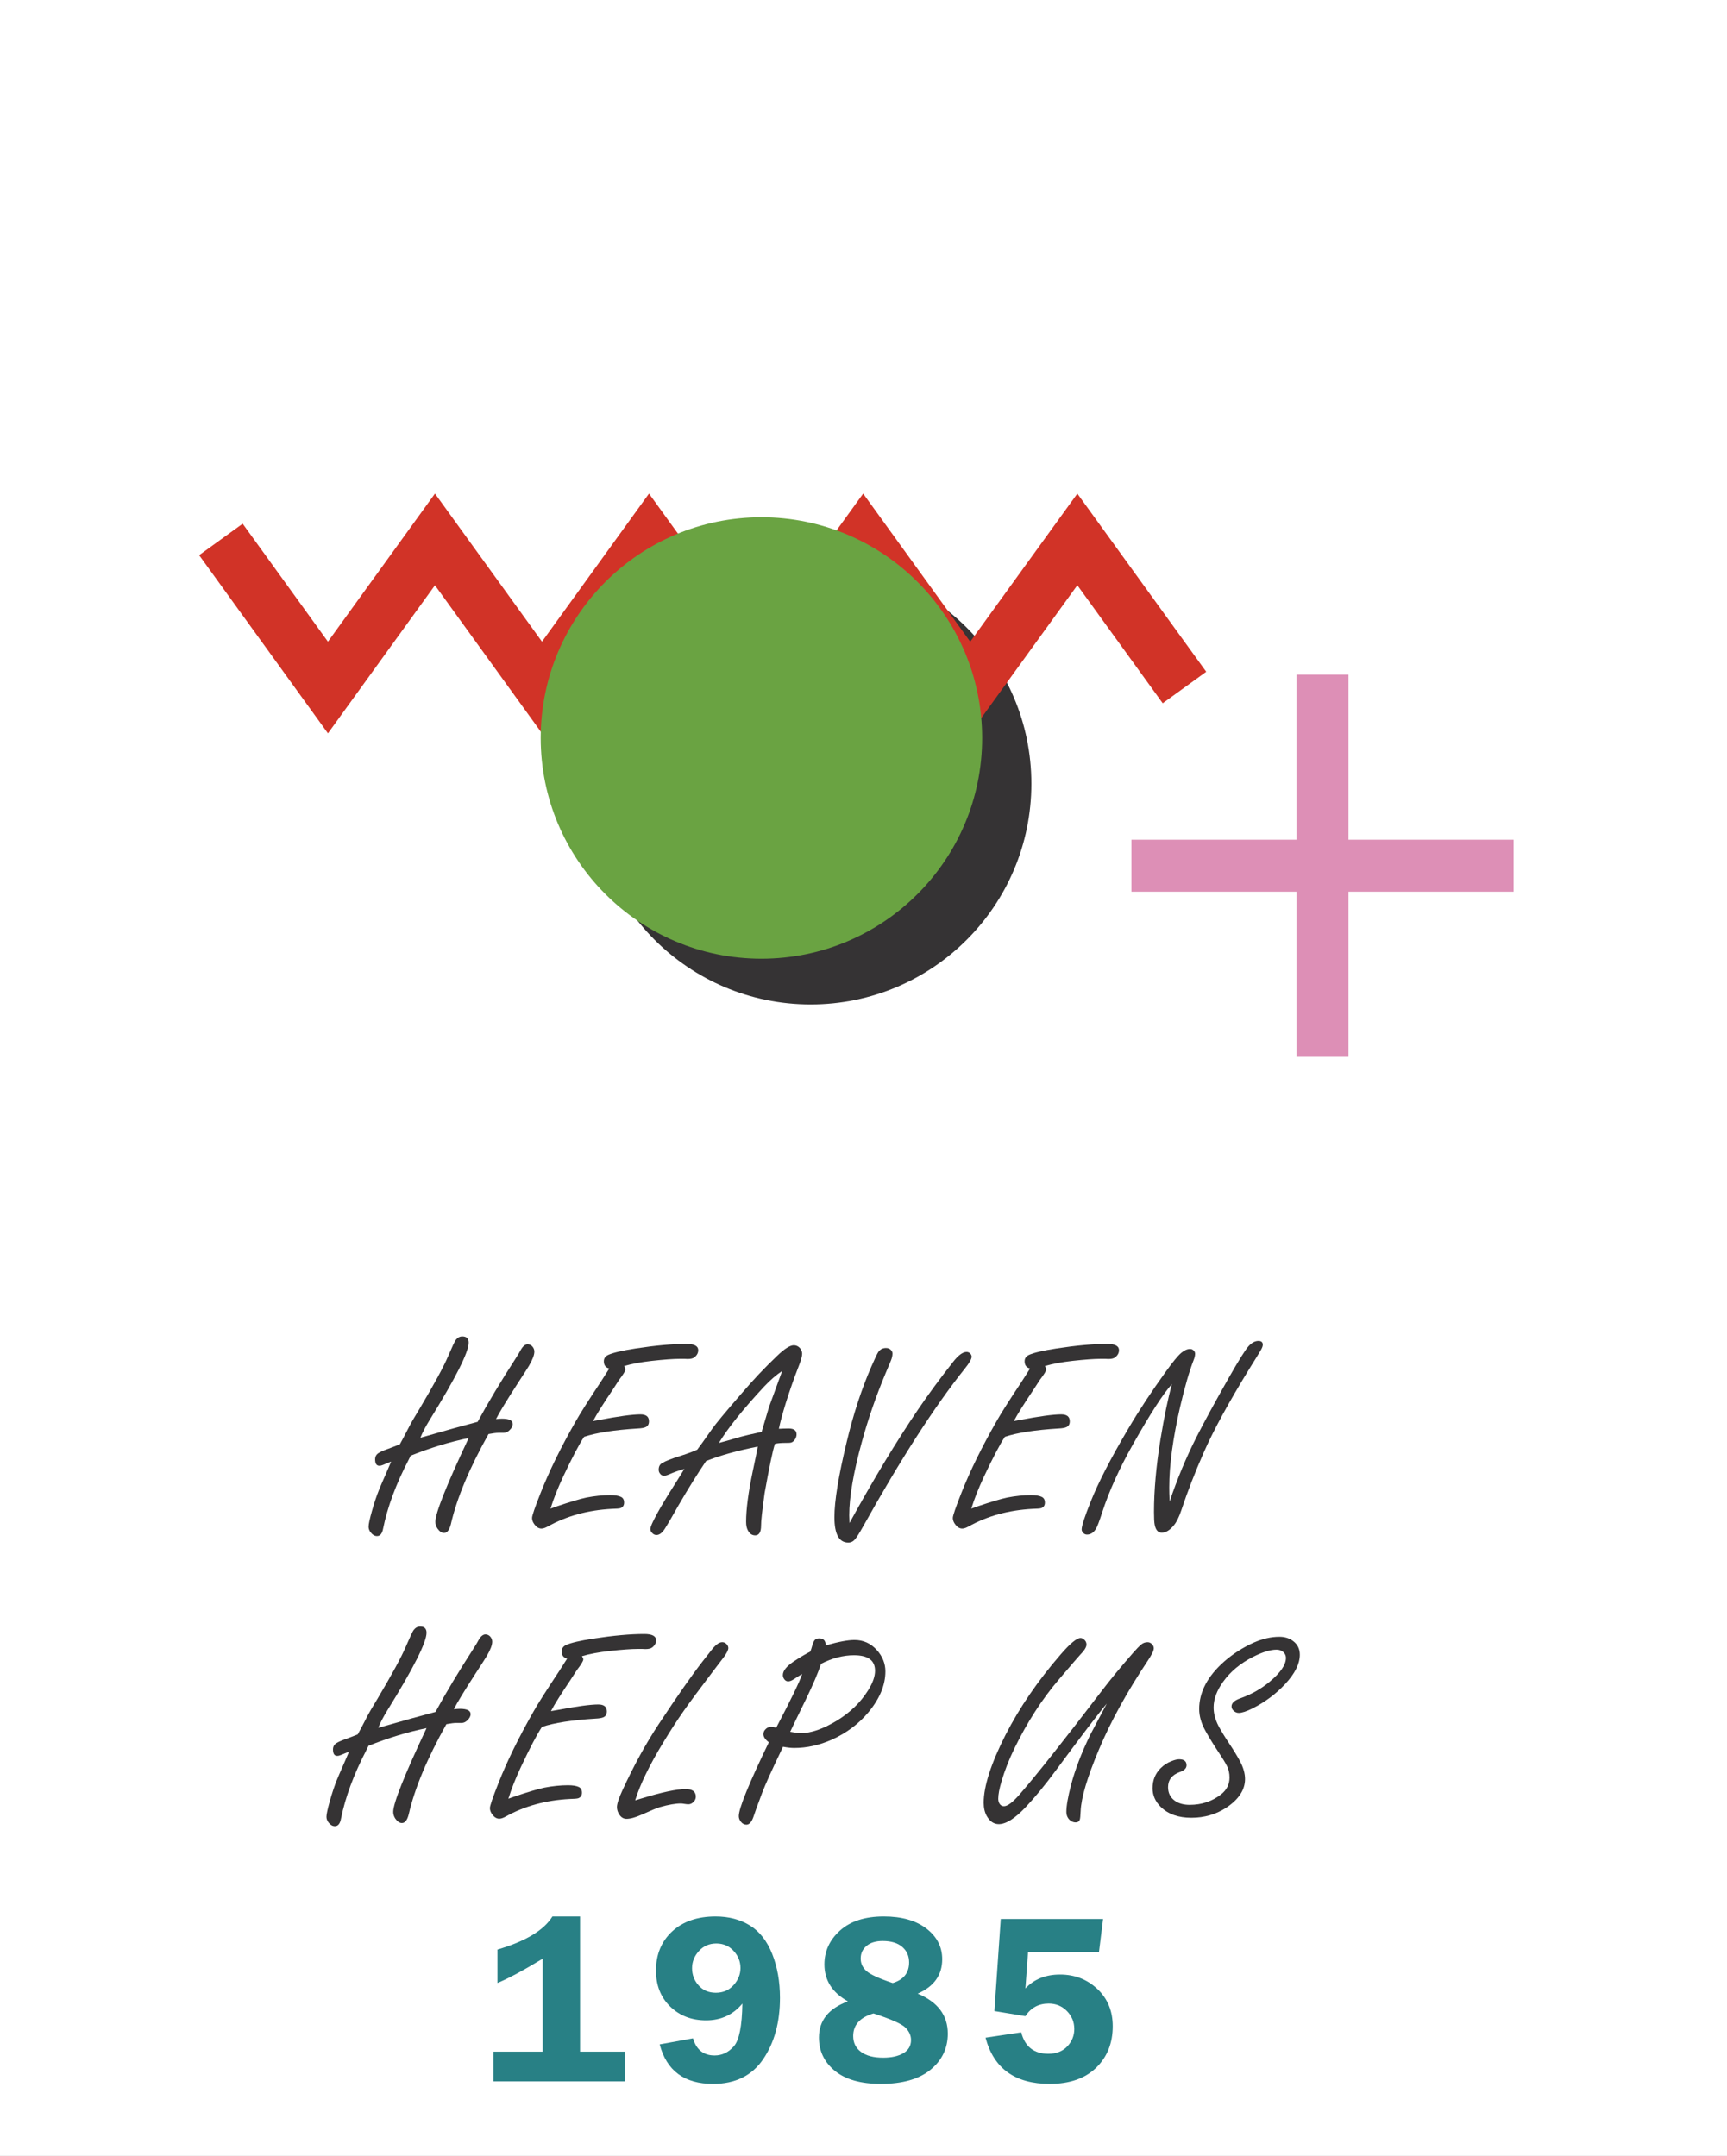
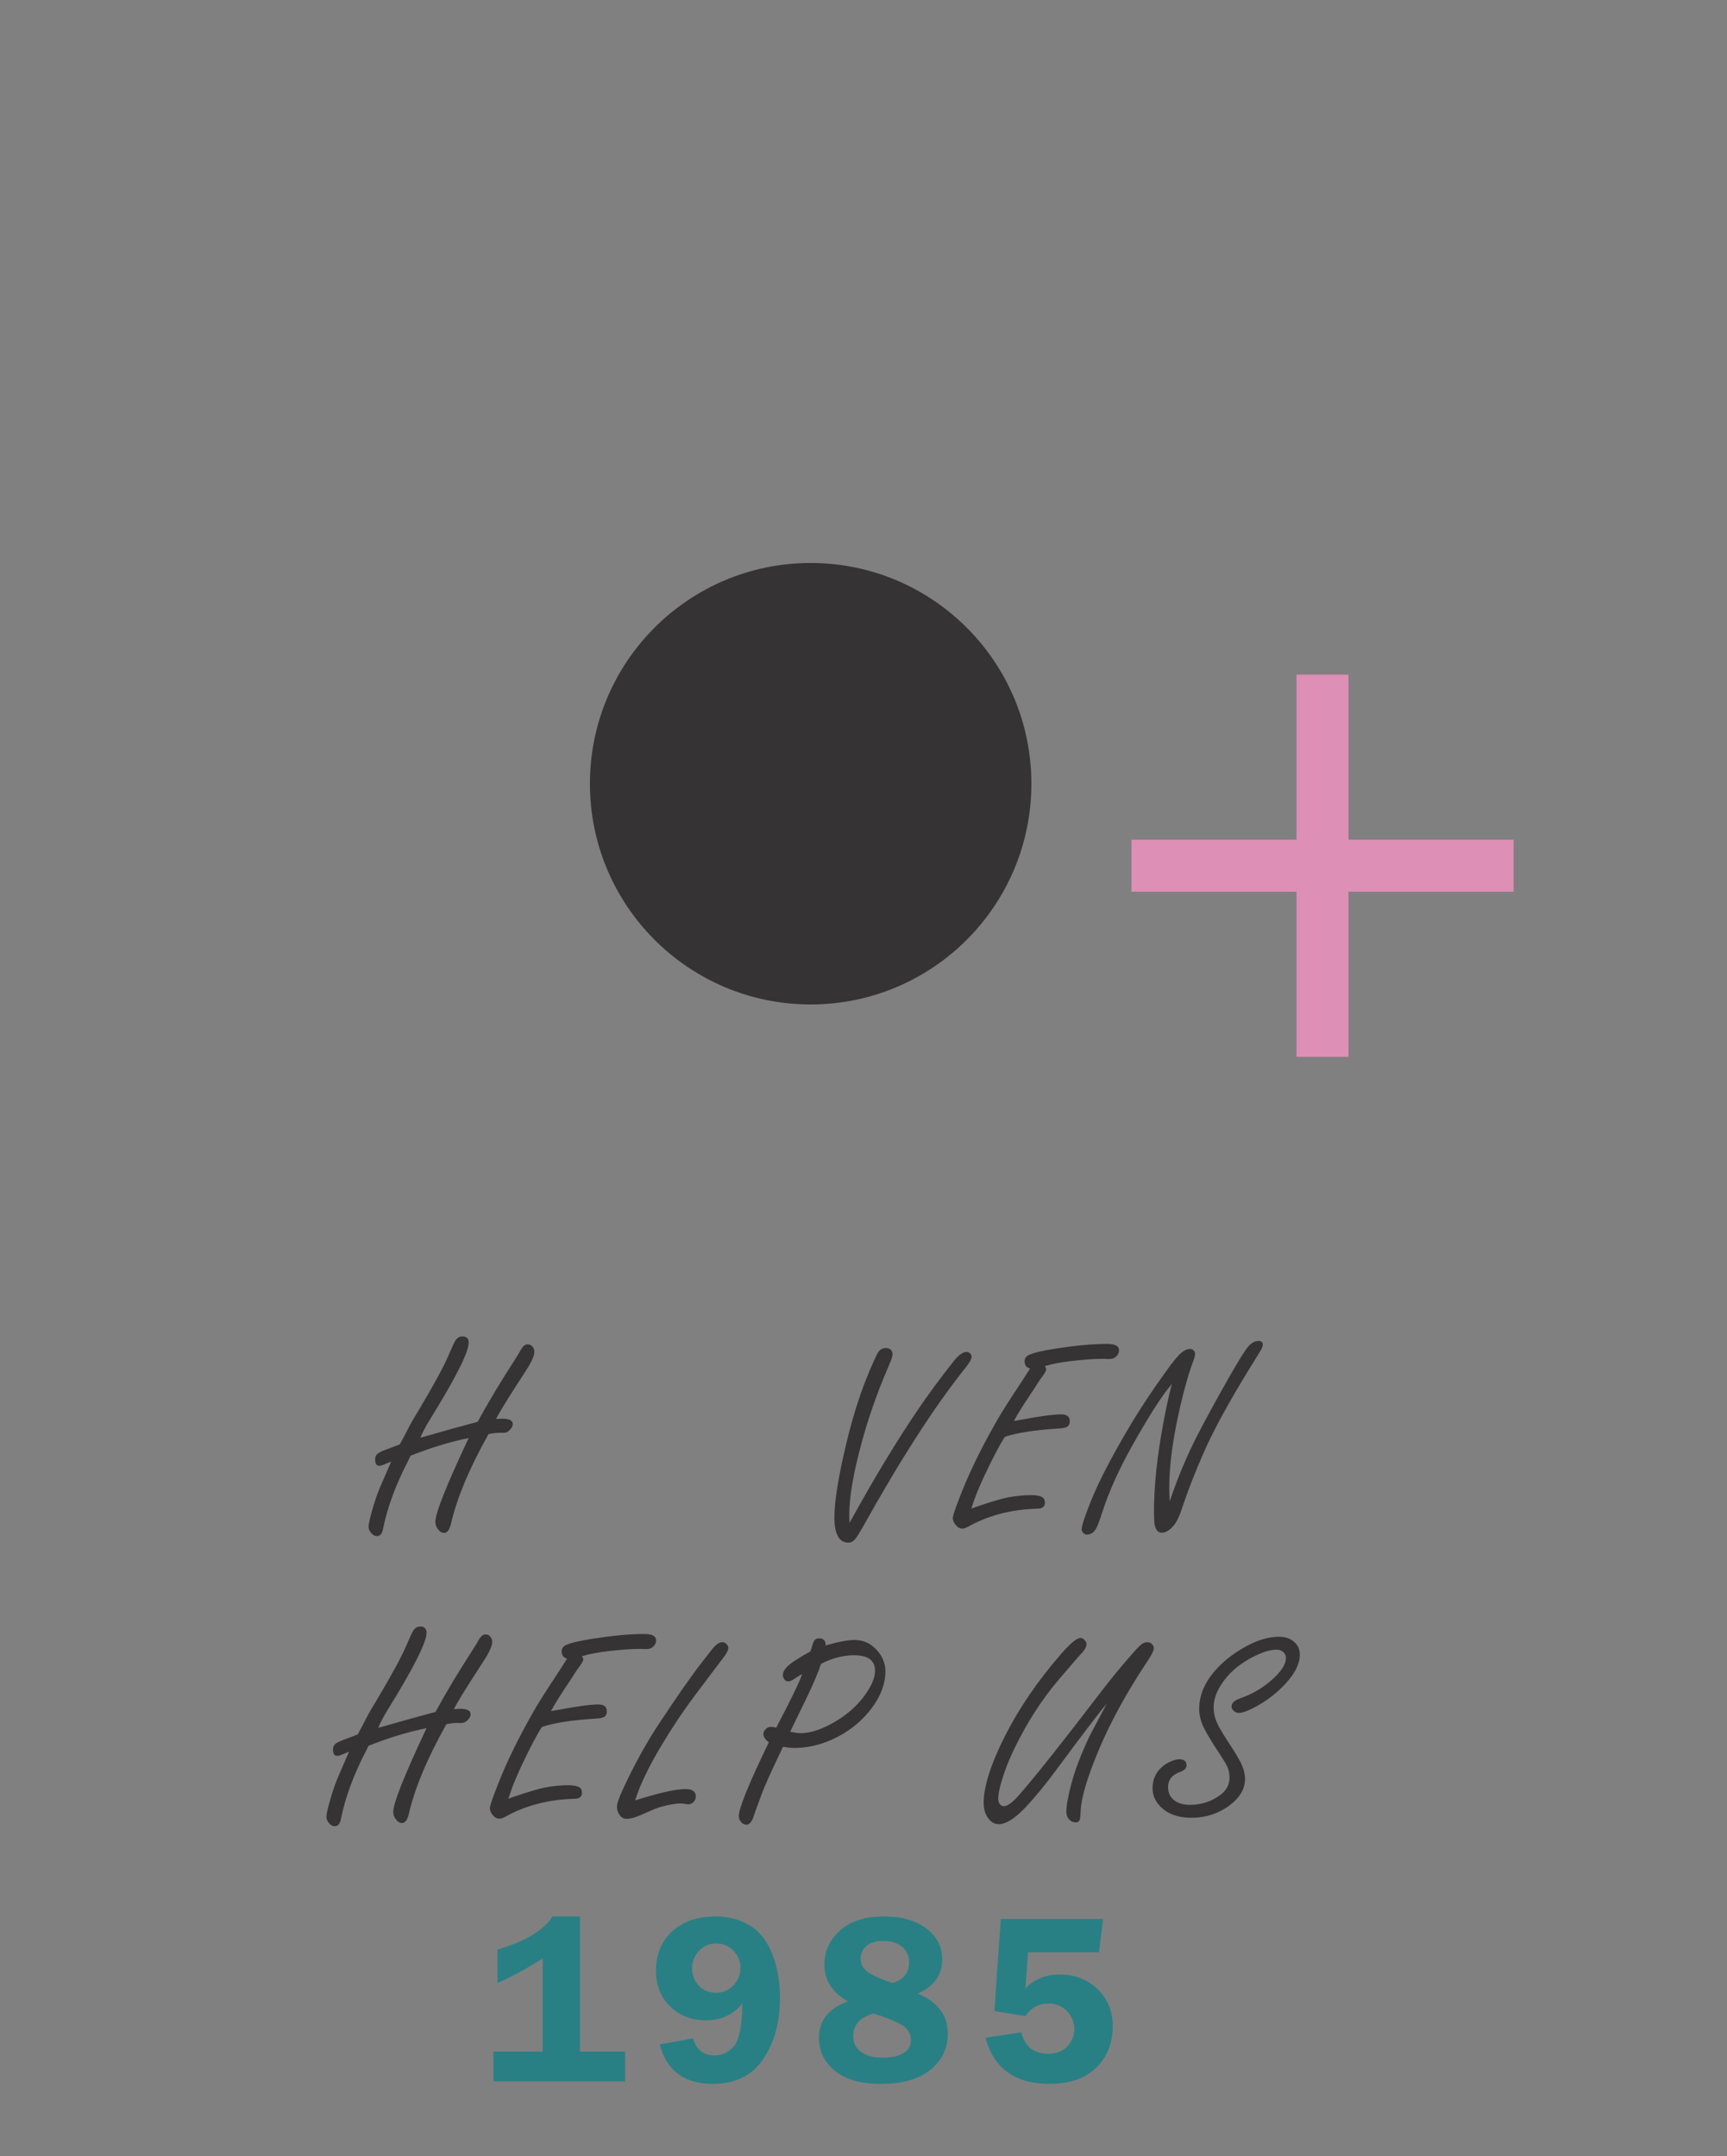
<svg xmlns="http://www.w3.org/2000/svg" version="1.1" id="Layer_1" x="0px" y="0px" viewBox="0 0 148.823 185.8" enable-background="new 0 0 148.823 185.8" xml:space="preserve">
  <rect x="0" y="0" width="148.823" height="185.8" fill="#808080" stroke="none" />
-   <rect fill="#FFFFFF" width="148.823" height="185.783" />
  <g>
    <circle fill="#353334" cx="69.857" cy="67.536" r="19.021" />
    <g>
-       <polyline fill="none" stroke="#D13327" stroke-width="4.629" stroke-miterlimit="10" points="19.036,46.485 28.26,59.245     37.483,46.485 46.706,59.245 55.928,46.485 65.154,59.245 74.382,46.485 83.607,59.245 92.839,46.485 102.071,59.245   " />
-     </g>
-     <circle fill="#6AA342" cx="65.615" cy="63.595" r="19.021" />
+       </g>
  </g>
  <polygon fill="#DD8FB6" points="116.206,58.134 111.726,58.134 111.726,72.361 97.499,72.361 97.499,76.841 111.726,76.841   111.726,91.069 116.206,91.069 116.206,76.841 130.434,76.841 130.434,72.361 116.206,72.361 " />
  <g>
    <g>
      <path fill="#353334" d="M40.389,123.92c-1.609,0.328-3.277,0.836-5.004,1.523c-0.062,0.125-0.125,0.254-0.188,0.387    c-1.078,2.07-1.805,4.031-2.18,5.883c-0.078,0.438-0.254,0.656-0.527,0.656c-0.203,0-0.383-0.102-0.539-0.305    c-0.125-0.156-0.188-0.324-0.188-0.504c0-0.219,0.098-0.674,0.293-1.365c0.195-0.691,0.398-1.299,0.609-1.822    c0.078-0.195,0.324-0.766,0.738-1.711c0.102-0.227,0.203-0.465,0.305-0.715c-0.164,0.062-0.391,0.156-0.68,0.281    c-0.125,0.055-0.238,0.082-0.34,0.082c-0.242,0-0.363-0.184-0.363-0.551c0-0.242,0.102-0.426,0.305-0.551    c0.156-0.102,0.434-0.223,0.832-0.363c0.422-0.156,0.754-0.285,0.996-0.387c0.156-0.273,0.453-0.836,0.891-1.688    c0.078-0.156,0.34-0.602,0.785-1.336c1.273-2.141,2.102-3.664,2.484-4.57c0.352-0.82,0.57-1.285,0.656-1.395    c0.156-0.203,0.344-0.305,0.562-0.305c0.367,0,0.551,0.18,0.551,0.539c0,0.82-1.117,3.035-3.352,6.645    c-0.367,0.594-0.637,1.109-0.809,1.547l0.586-0.164c1.594-0.461,3.043-0.863,4.348-1.207c0.898-1.656,2-3.492,3.305-5.508    c0.227-0.359,0.359-0.582,0.398-0.668c0.188-0.336,0.387-0.504,0.598-0.504c0.18,0,0.328,0.074,0.445,0.223    c0.094,0.125,0.141,0.262,0.141,0.41c0,0.281-0.152,0.684-0.457,1.207c-0.07,0.125-0.391,0.625-0.961,1.5    c-1,1.547-1.629,2.582-1.887,3.105c0.227-0.023,0.398-0.035,0.516-0.035c0.617,0,0.926,0.152,0.926,0.457    c0,0.188-0.098,0.371-0.293,0.551c-0.148,0.141-0.312,0.211-0.492,0.211h-0.457c-0.188,0-0.469,0.035-0.844,0.105    c-1.656,2.953-2.738,5.543-3.246,7.77c-0.125,0.5-0.32,0.75-0.586,0.75c-0.203,0-0.395-0.129-0.574-0.387    c-0.117-0.18-0.176-0.371-0.176-0.574C37.518,130.389,38.475,127.983,40.389,123.92z" />
-       <path fill="#353334" d="M51.109,122.455l0.469-0.082c1.727-0.328,2.93-0.492,3.609-0.492c0.492,0,0.738,0.199,0.738,0.598    c0,0.25-0.098,0.418-0.293,0.504c-0.133,0.062-0.359,0.102-0.68,0.117c-2.023,0.125-3.562,0.363-4.617,0.715    c-0.414,0.617-1.02,1.77-1.816,3.457c-0.461,0.984-0.82,1.895-1.078,2.73c0.18-0.062,0.355-0.125,0.527-0.188    c1.156-0.391,2.008-0.645,2.555-0.762c0.727-0.141,1.41-0.211,2.051-0.211c0.422,0,0.734,0.051,0.938,0.152    c0.18,0.086,0.27,0.25,0.27,0.492s-0.109,0.402-0.328,0.48c-0.102,0.031-0.344,0.051-0.727,0.059    c-2.07,0.109-3.914,0.617-5.531,1.523c-0.211,0.117-0.391,0.176-0.539,0.176c-0.219,0-0.414-0.113-0.586-0.34    c-0.148-0.188-0.223-0.379-0.223-0.574s0.246-0.914,0.738-2.156c0.742-1.883,1.754-3.945,3.035-6.187    c0.383-0.68,1.109-1.824,2.18-3.434c0.242-0.375,0.477-0.742,0.703-1.102c-0.312-0.078-0.469-0.285-0.469-0.621    c0-0.25,0.125-0.434,0.375-0.551c0.406-0.188,1.188-0.371,2.344-0.551c1.727-0.266,3.191-0.398,4.395-0.398    c0.68,0,1.02,0.18,1.02,0.539c0,0.25-0.117,0.461-0.352,0.633c-0.117,0.086-0.305,0.129-0.562,0.129    c-0.016,0-0.105-0.004-0.27-0.012c-0.117,0-0.246,0-0.387,0c-0.562,0-1.375,0.059-2.438,0.176    c-0.922,0.102-1.715,0.25-2.379,0.445c0.078,0.117,0.117,0.211,0.117,0.281c0,0.133-0.184,0.438-0.551,0.914l-0.562,0.867    C51.98,120.971,51.421,121.861,51.109,122.455z" />
-       <path fill="#353334" d="M65.303,124.658c-1.773,0.352-3.258,0.766-4.453,1.242c-0.719,1.055-1.508,2.32-2.367,3.797l-0.621,1.09    c-0.109,0.195-0.277,0.477-0.504,0.844c-0.25,0.43-0.512,0.645-0.785,0.645c-0.148,0-0.273-0.059-0.375-0.176    c-0.102-0.102-0.152-0.215-0.152-0.34c0-0.219,0.293-0.84,0.879-1.863c0.32-0.555,0.805-1.34,1.453-2.355    c0.25-0.391,0.449-0.711,0.598-0.961c-0.469,0.133-0.898,0.285-1.289,0.457c-0.188,0.086-0.344,0.129-0.469,0.129    c-0.156,0-0.277-0.07-0.363-0.211c-0.062-0.086-0.094-0.188-0.094-0.305c0-0.266,0.094-0.453,0.281-0.562    c0.305-0.188,0.852-0.402,1.641-0.645c0.586-0.188,1.051-0.359,1.395-0.516c0.164-0.203,0.594-0.801,1.289-1.793    c0.297-0.43,1.141-1.445,2.531-3.047c1-1.172,2.031-2.262,3.094-3.27c0.617-0.594,1.09-0.891,1.418-0.891    c0.203,0,0.379,0.082,0.527,0.246c0.125,0.148,0.188,0.312,0.188,0.492c0,0.219-0.109,0.602-0.328,1.148    c-0.375,0.961-0.734,1.988-1.078,3.082c-0.297,0.969-0.496,1.711-0.598,2.227c0.141,0,0.234-0.004,0.281-0.012    c0.227-0.008,0.414-0.012,0.562-0.012c0.453,0,0.68,0.172,0.68,0.516c0,0.148-0.049,0.295-0.146,0.439s-0.209,0.232-0.334,0.264    c-0.047,0.016-0.176,0.023-0.387,0.023c-0.445,0-0.777,0.027-0.996,0.082c-0.188,0.555-0.484,1.973-0.891,4.254    c-0.211,1.516-0.312,2.445-0.305,2.789c0,0.562-0.168,0.844-0.504,0.844c-0.266,0-0.473-0.137-0.621-0.41    c-0.109-0.188-0.164-0.441-0.164-0.762c0-1.078,0.191-2.531,0.574-4.359C65.065,125.858,65.21,125.151,65.303,124.658z     M65.632,123.393c0.07-0.227,0.25-0.832,0.539-1.816c0.07-0.258,0.25-0.77,0.539-1.535c0.289-0.789,0.52-1.422,0.691-1.898    c-0.508,0.336-1.023,0.781-1.547,1.336c-1.844,1.984-3.145,3.605-3.902,4.863c0.289-0.07,0.91-0.246,1.863-0.527    C64.089,123.736,64.694,123.596,65.632,123.393z" />
      <path fill="#353334" d="M73.205,131.244c2.062-3.758,4.035-7.023,5.918-9.797c0.875-1.289,1.879-2.652,3.012-4.09    c0.445-0.57,0.832-0.855,1.16-0.855c0.133,0,0.246,0.055,0.34,0.164c0.062,0.078,0.094,0.16,0.094,0.246    c0,0.203-0.199,0.551-0.598,1.043c-2.586,3.234-5.512,7.777-8.777,13.629c-0.297,0.531-0.52,0.883-0.668,1.055    c-0.156,0.195-0.352,0.293-0.586,0.293c-0.797,0-1.195-0.73-1.195-2.191c0-1.391,0.352-3.547,1.055-6.469    c0.578-2.414,1.285-4.578,2.121-6.492c0.312-0.719,0.516-1.145,0.609-1.277c0.164-0.227,0.383-0.34,0.656-0.34    c0.18,0,0.32,0.055,0.422,0.164c0.094,0.086,0.141,0.191,0.141,0.316c0,0.188-0.047,0.395-0.141,0.621l-0.445,1.055    c-0.836,1.992-1.527,3.996-2.074,6.012c-0.711,2.602-1.066,4.684-1.066,6.246L73.205,131.244z" />
      <path fill="#353334" d="M87.37,122.455l0.469-0.082c1.727-0.328,2.93-0.492,3.61-0.492c0.492,0,0.738,0.199,0.738,0.598    c0,0.25-0.098,0.418-0.293,0.504c-0.133,0.062-0.359,0.102-0.68,0.117c-2.023,0.125-3.563,0.363-4.618,0.715    c-0.414,0.617-1.02,1.77-1.816,3.457c-0.461,0.984-0.82,1.895-1.078,2.73c0.18-0.062,0.355-0.125,0.527-0.188    c1.156-0.391,2.008-0.645,2.555-0.762c0.727-0.141,1.41-0.211,2.051-0.211c0.422,0,0.735,0.051,0.938,0.152    c0.18,0.086,0.27,0.25,0.27,0.492s-0.109,0.402-0.328,0.48c-0.102,0.031-0.344,0.051-0.727,0.059    c-2.071,0.109-3.915,0.617-5.532,1.523c-0.211,0.117-0.391,0.176-0.539,0.176c-0.219,0-0.414-0.113-0.586-0.34    c-0.148-0.188-0.223-0.379-0.223-0.574s0.246-0.914,0.738-2.156c0.742-1.883,1.754-3.945,3.035-6.187    c0.383-0.68,1.109-1.824,2.18-3.434c0.242-0.375,0.477-0.742,0.703-1.102c-0.312-0.078-0.469-0.285-0.469-0.621    c0-0.25,0.125-0.434,0.375-0.551c0.407-0.188,1.188-0.371,2.344-0.551c1.727-0.266,3.191-0.398,4.395-0.398    c0.68,0,1.02,0.18,1.02,0.539c0,0.25-0.117,0.461-0.352,0.633c-0.117,0.086-0.305,0.129-0.562,0.129    c-0.016,0-0.105-0.004-0.27-0.012c-0.117,0-0.246,0-0.387,0c-0.562,0-1.375,0.059-2.438,0.176    c-0.922,0.102-1.715,0.25-2.379,0.445c0.078,0.117,0.117,0.211,0.117,0.281c0,0.133-0.184,0.438-0.551,0.914l-0.562,0.867    C88.241,120.971,87.683,121.861,87.37,122.455z" />
      <path fill="#353334" d="M100.792,129.393c0.648-1.93,1.414-3.77,2.297-5.52c0.695-1.367,1.629-3.082,2.801-5.145    c0.867-1.523,1.438-2.434,1.711-2.73s0.555-0.445,0.844-0.445c0.25,0,0.375,0.109,0.375,0.328c0,0.117-0.055,0.27-0.164,0.457    c-0.102,0.18-0.426,0.707-0.973,1.582c-1.805,2.938-3.121,5.352-3.949,7.242c-0.75,1.695-1.395,3.355-1.934,4.98    c-0.195,0.586-0.41,1.02-0.645,1.301c-0.344,0.422-0.691,0.633-1.043,0.633c-0.32,0-0.523-0.23-0.609-0.691    c-0.039-0.188-0.059-0.547-0.059-1.078c0-1.867,0.184-3.941,0.551-6.223c0.328-2,0.66-3.605,0.996-4.816    c-0.75,0.828-1.871,2.562-3.363,5.203c-1.18,2.094-2.062,4.047-2.648,5.859c-0.242,0.75-0.418,1.215-0.527,1.395    c-0.203,0.344-0.465,0.516-0.785,0.516c-0.133,0-0.246-0.055-0.34-0.164c-0.078-0.094-0.117-0.188-0.117-0.281    c0-0.297,0.254-1.082,0.762-2.355c0.656-1.656,1.746-3.773,3.27-6.352c0.906-1.539,1.984-3.176,3.234-4.91    c0.594-0.828,1.035-1.363,1.324-1.605c0.266-0.219,0.516-0.328,0.75-0.328c0.102,0,0.191,0.031,0.27,0.094    c0.109,0.086,0.164,0.191,0.164,0.316c0,0.156-0.039,0.332-0.117,0.527c-0.375,0.961-0.762,2.293-1.16,3.996    c-0.633,2.742-0.949,5.074-0.949,6.996C100.757,128.44,100.768,128.846,100.792,129.393z" />
      <path fill="#353334" d="M36.758,148.92c-1.609,0.328-3.277,0.836-5.004,1.523c-0.062,0.125-0.125,0.254-0.188,0.387    c-1.078,2.07-1.805,4.031-2.18,5.883c-0.078,0.438-0.254,0.656-0.527,0.656c-0.203,0-0.383-0.102-0.539-0.305    c-0.125-0.156-0.188-0.324-0.188-0.504c0-0.219,0.098-0.674,0.293-1.365s0.398-1.299,0.609-1.822    c0.078-0.195,0.324-0.766,0.738-1.711c0.102-0.227,0.203-0.465,0.305-0.715c-0.164,0.062-0.391,0.156-0.68,0.281    c-0.125,0.055-0.238,0.082-0.34,0.082c-0.242,0-0.363-0.184-0.363-0.551c0-0.242,0.102-0.426,0.305-0.551    c0.156-0.102,0.434-0.223,0.832-0.363c0.422-0.156,0.754-0.285,0.996-0.387c0.156-0.273,0.453-0.836,0.891-1.688    c0.078-0.156,0.34-0.602,0.785-1.336c1.273-2.141,2.102-3.664,2.484-4.57c0.352-0.82,0.57-1.285,0.656-1.395    c0.156-0.203,0.344-0.305,0.562-0.305c0.367,0,0.551,0.18,0.551,0.539c0,0.82-1.117,3.035-3.352,6.645    c-0.367,0.594-0.637,1.109-0.809,1.547l0.586-0.164c1.594-0.461,3.043-0.863,4.348-1.207c0.898-1.656,2-3.492,3.305-5.508    c0.227-0.359,0.359-0.582,0.398-0.668c0.188-0.336,0.387-0.504,0.598-0.504c0.18,0,0.328,0.074,0.445,0.223    c0.094,0.125,0.141,0.262,0.141,0.41c0,0.281-0.152,0.684-0.457,1.207c-0.07,0.125-0.391,0.625-0.961,1.5    c-1,1.547-1.629,2.582-1.887,3.105c0.227-0.023,0.398-0.035,0.516-0.035c0.617,0,0.926,0.152,0.926,0.457    c0,0.188-0.098,0.371-0.293,0.551c-0.148,0.141-0.312,0.211-0.492,0.211h-0.457c-0.188,0-0.469,0.035-0.844,0.105    c-1.656,2.953-2.738,5.543-3.246,7.77c-0.125,0.5-0.32,0.75-0.586,0.75c-0.203,0-0.395-0.129-0.574-0.387    c-0.117-0.18-0.176-0.371-0.176-0.574C33.887,155.389,34.844,152.983,36.758,148.92z" />
      <path fill="#353334" d="M47.477,147.455l0.469-0.082c1.727-0.328,2.93-0.492,3.609-0.492c0.492,0,0.738,0.199,0.738,0.598    c0,0.25-0.098,0.418-0.293,0.504c-0.133,0.062-0.359,0.102-0.68,0.117c-2.023,0.125-3.562,0.363-4.617,0.715    c-0.414,0.617-1.02,1.77-1.816,3.457c-0.461,0.984-0.82,1.895-1.078,2.73c0.18-0.062,0.355-0.125,0.527-0.188    c1.156-0.391,2.008-0.645,2.555-0.762c0.727-0.141,1.41-0.211,2.051-0.211c0.422,0,0.734,0.051,0.938,0.152    c0.18,0.086,0.27,0.25,0.27,0.492s-0.109,0.402-0.328,0.48c-0.102,0.031-0.344,0.051-0.727,0.059    c-2.07,0.109-3.914,0.617-5.531,1.523c-0.211,0.117-0.391,0.176-0.539,0.176c-0.219,0-0.414-0.113-0.586-0.34    c-0.148-0.188-0.223-0.379-0.223-0.574s0.246-0.914,0.738-2.156c0.742-1.883,1.754-3.945,3.035-6.188    c0.383-0.68,1.109-1.824,2.18-3.434c0.242-0.375,0.477-0.742,0.703-1.102c-0.312-0.078-0.469-0.285-0.469-0.621    c0-0.25,0.125-0.434,0.375-0.551c0.406-0.188,1.188-0.371,2.344-0.551c1.727-0.266,3.191-0.398,4.395-0.398    c0.68,0,1.02,0.18,1.02,0.539c0,0.25-0.117,0.461-0.352,0.633c-0.117,0.086-0.305,0.129-0.562,0.129    c-0.016,0-0.105-0.004-0.27-0.012c-0.117,0-0.246,0-0.387,0c-0.562,0-1.375,0.059-2.438,0.176    c-0.922,0.102-1.715,0.25-2.379,0.445c0.078,0.117,0.117,0.211,0.117,0.281c0,0.133-0.184,0.438-0.551,0.914l-0.562,0.867    C48.348,145.971,47.79,146.861,47.477,147.455z" />
      <path fill="#353334" d="M54.735,155.143c0.211-0.062,0.367-0.109,0.469-0.141c1.805-0.555,3.098-0.832,3.879-0.832    c0.586,0,0.879,0.219,0.879,0.656c0,0.172-0.066,0.324-0.199,0.457s-0.281,0.199-0.445,0.199c-0.078,0-0.191-0.012-0.34-0.035    c-0.125-0.023-0.227-0.035-0.305-0.035c-0.461,0-1.066,0.105-1.816,0.316c-0.273,0.086-0.801,0.305-1.582,0.656    c-0.523,0.234-0.953,0.352-1.289,0.352c-0.242,0-0.441-0.113-0.598-0.34c-0.148-0.211-0.223-0.434-0.223-0.668    c0-0.289,0.16-0.777,0.48-1.465c0.977-2.125,2.023-4.031,3.141-5.719c1.602-2.422,2.844-4.199,3.727-5.332    c0.242-0.305,0.484-0.613,0.727-0.926c0.383-0.516,0.715-0.773,0.996-0.773c0.141,0,0.266,0.055,0.375,0.164    c0.102,0.109,0.152,0.223,0.152,0.34c0,0.172-0.133,0.438-0.398,0.797c-0.055,0.07-0.379,0.496-0.973,1.277    c-1.109,1.461-1.936,2.578-2.479,3.352s-1.123,1.668-1.74,2.684C55.961,152.119,55.149,153.791,54.735,155.143z" />
      <path fill="#353334" d="M67.474,150.525l-0.164,0.352c-0.812,1.688-1.355,2.891-1.629,3.609c-0.422,1.125-0.66,1.781-0.715,1.969    c-0.164,0.523-0.379,0.785-0.645,0.785c-0.188,0-0.348-0.086-0.48-0.258c-0.117-0.148-0.176-0.309-0.176-0.48    c0-0.672,0.863-2.793,2.59-6.363c-0.312-0.234-0.469-0.469-0.469-0.703c0-0.18,0.078-0.336,0.234-0.469    c0.133-0.109,0.277-0.164,0.434-0.164c0.109,0,0.254,0.027,0.434,0.082c1.273-2.422,2.02-3.965,2.238-4.629    c-0.195,0.109-0.445,0.266-0.75,0.469c-0.172,0.109-0.324,0.164-0.457,0.164c-0.148,0-0.27-0.074-0.363-0.223    c-0.062-0.102-0.094-0.207-0.094-0.316c0-0.367,0.316-0.762,0.949-1.184c0.508-0.336,0.98-0.617,1.418-0.844    c0.07-0.188,0.113-0.316,0.129-0.387c0.078-0.297,0.16-0.496,0.246-0.598s0.219-0.152,0.398-0.152    c0.367,0,0.551,0.203,0.551,0.609c0.539-0.156,1.016-0.273,1.43-0.352s0.766-0.117,1.055-0.117c0.758,0,1.398,0.289,1.922,0.867    c0.492,0.547,0.738,1.16,0.738,1.84c0,1.18-0.492,2.359-1.477,3.539c-0.844,1-1.891,1.781-3.141,2.344    c-1.078,0.477-2.156,0.715-3.234,0.715C68.189,150.631,67.864,150.596,67.474,150.525z M70.755,143.377    c-0.258,0.773-0.68,1.766-1.266,2.977c-0.719,1.469-1.184,2.43-1.395,2.883c0.43,0.078,0.73,0.117,0.902,0.117    c0.891,0,1.93-0.359,3.117-1.078c1.148-0.703,2.047-1.574,2.695-2.613c0.398-0.633,0.598-1.195,0.598-1.688    c0-0.445-0.15-0.779-0.451-1.002s-0.756-0.334-1.365-0.334c-0.461,0-0.928,0.061-1.4,0.182S71.239,143.127,70.755,143.377z" />
      <path fill="#353334" d="M95.374,146.811c-0.703,0.828-2.168,2.75-4.395,5.766c-0.93,1.258-1.801,2.316-2.613,3.176    c-0.914,0.961-1.68,1.441-2.297,1.441c-0.422,0-0.766-0.23-1.031-0.691c-0.18-0.32-0.27-0.703-0.27-1.148    c0-1.422,0.625-3.367,1.875-5.836c1.219-2.383,2.809-4.703,4.77-6.961c0.812-0.938,1.379-1.406,1.699-1.406    c0.102,0,0.203,0.043,0.305,0.129c0.141,0.117,0.211,0.262,0.211,0.434c0,0.227-0.188,0.527-0.562,0.902    c-0.086,0.086-0.695,0.793-1.828,2.121c-1.453,1.703-2.73,3.688-3.832,5.953c-0.469,0.969-0.836,1.91-1.102,2.824    c-0.188,0.625-0.281,1.121-0.281,1.488c0,0.156,0.035,0.297,0.105,0.422c0.094,0.148,0.223,0.223,0.387,0.223    c0.305,0,0.742-0.324,1.312-0.973c1.438-1.648,3.785-4.605,7.043-8.871c0.82-1.078,1.746-2.203,2.777-3.375    c0.281-0.32,0.504-0.551,0.668-0.691c0.164-0.148,0.355-0.223,0.574-0.223c0.148,0,0.277,0.059,0.387,0.176    c0.102,0.102,0.152,0.219,0.152,0.352c0,0.195-0.176,0.555-0.527,1.078c-1.781,2.672-3.18,5.215-4.195,7.629    c-1.008,2.391-1.535,4.164-1.582,5.32c-0.016,0.414-0.043,0.668-0.082,0.762c-0.062,0.141-0.176,0.211-0.34,0.211    c-0.242,0-0.449-0.105-0.621-0.316c-0.125-0.164-0.188-0.359-0.188-0.586c0-0.523,0.137-1.305,0.41-2.344    c0.336-1.289,0.883-2.719,1.641-4.289C93.991,149.42,94.467,148.522,95.374,146.811z" />
      <path fill="#353334" d="M101.617,151.604c0.422,0,0.633,0.172,0.633,0.516c0,0.258-0.195,0.453-0.586,0.586    c-0.672,0.242-1.008,0.676-1.008,1.301c0,0.5,0.195,0.891,0.586,1.172c0.336,0.234,0.762,0.352,1.277,0.352    c1.031,0,1.934-0.301,2.707-0.902c0.484-0.383,0.727-0.867,0.727-1.453c0-0.359-0.07-0.684-0.211-0.973    c-0.148-0.297-0.375-0.672-0.68-1.125c-0.469-0.703-0.863-1.344-1.184-1.922c-0.359-0.641-0.539-1.27-0.539-1.887    c0-1.461,0.723-2.828,2.168-4.102c0.766-0.664,1.609-1.203,2.531-1.617c0.766-0.336,1.504-0.504,2.215-0.504    c0.461,0,0.852,0.121,1.172,0.363c0.391,0.289,0.586,0.684,0.586,1.184c0,0.781-0.422,1.625-1.266,2.531    c-0.797,0.852-1.727,1.547-2.789,2.086c-0.531,0.266-0.934,0.398-1.207,0.398c-0.18,0-0.34-0.074-0.48-0.223    c-0.094-0.102-0.141-0.215-0.141-0.34c0-0.289,0.258-0.523,0.773-0.703c0.945-0.336,1.781-0.809,2.508-1.418    c0.938-0.781,1.406-1.465,1.406-2.051c0-0.227-0.094-0.41-0.281-0.551c-0.148-0.109-0.324-0.164-0.527-0.164    c-0.539,0-1.215,0.207-2.027,0.621c-1.094,0.555-1.953,1.27-2.578,2.145c-0.547,0.758-0.82,1.496-0.82,2.215    c0,0.523,0.145,1.062,0.434,1.617c0.242,0.445,0.551,0.949,0.926,1.512c0.359,0.539,0.664,1.039,0.914,1.5    c0.289,0.547,0.434,1.059,0.434,1.535c0,0.922-0.527,1.738-1.582,2.449c-0.898,0.594-1.914,0.891-3.047,0.891    c-1.117,0-1.992-0.309-2.625-0.926c-0.477-0.469-0.715-1.008-0.715-1.617c0-0.68,0.227-1.25,0.68-1.711    c0.273-0.281,0.598-0.492,0.973-0.633C101.23,151.654,101.445,151.604,101.617,151.604z" />
    </g>
  </g>
  <g>
    <g>
      <path fill="#288085" d="M42.869,170.88v-2.881c2.42-0.711,3.999-1.661,4.737-2.851h2.379v11.648h3.876v2.563H42.52v-2.563h4.245    v-8.009C45.097,169.801,43.799,170.498,42.869,170.88z" />
-       <path fill="#288085" d="M59.719,175.649c0.287,0.984,0.907,1.477,1.86,1.477c0.644,0,1.197-0.263,1.66-0.79    c0.462-0.525,0.707-1.753,0.734-3.681c-0.8,0.964-1.842,1.446-3.127,1.446c-1.244,0-2.275-0.396-3.092-1.189    c-0.817-0.793-1.226-1.826-1.226-3.098c0-1.387,0.463-2.512,1.39-3.373c0.926-0.861,2.176-1.292,3.748-1.292    c1.128,0,2.11,0.257,2.948,0.769c0.837,0.514,1.479,1.332,1.928,2.456c0.447,1.125,0.671,2.388,0.671,3.789    c0,2.099-0.481,3.859-1.445,5.28c-0.964,1.423-2.406,2.133-4.327,2.133c-2.468,0-3.999-1.134-4.594-3.404L59.719,175.649z     M61.729,167.476c-0.608,0-1.109,0.218-1.502,0.651c-0.394,0.435-0.59,0.929-0.59,1.481c0,0.562,0.186,1.054,0.559,1.477    c0.372,0.425,0.87,0.637,1.492,0.637s1.131-0.219,1.527-0.656s0.595-0.93,0.595-1.477c0-0.555-0.196-1.045-0.589-1.472    C62.828,167.69,62.331,167.476,61.729,167.476z" />
+       <path fill="#288085" d="M59.719,175.649c0.287,0.984,0.907,1.477,1.86,1.477c0.644,0,1.197-0.263,1.66-0.79    c0.462-0.525,0.707-1.753,0.734-3.681c-0.8,0.964-1.842,1.446-3.127,1.446c-1.244,0-2.275-0.396-3.092-1.189    c-0.817-0.793-1.226-1.826-1.226-3.098c0-1.387,0.463-2.512,1.39-3.373c0.926-0.861,2.176-1.292,3.748-1.292    c1.128,0,2.11,0.257,2.948,0.769c0.837,0.514,1.479,1.332,1.928,2.456c0.447,1.125,0.671,2.388,0.671,3.789    c0,2.099-0.481,3.859-1.445,5.28c-0.964,1.423-2.406,2.133-4.327,2.133c-2.468,0-3.999-1.134-4.594-3.404z     M61.729,167.476c-0.608,0-1.109,0.218-1.502,0.651c-0.394,0.435-0.59,0.929-0.59,1.481c0,0.562,0.186,1.054,0.559,1.477    c0.372,0.425,0.87,0.637,1.492,0.637s1.131-0.219,1.527-0.656s0.595-0.93,0.595-1.477c0-0.555-0.196-1.045-0.589-1.472    C62.828,167.69,62.331,167.476,61.729,167.476z" />
      <path fill="#288085" d="M79.081,171.798c1.729,0.719,2.595,1.868,2.595,3.448c0,1.258-0.496,2.295-1.487,3.108    c-0.991,0.814-2.42,1.221-4.286,1.221c-1.723,0-3.042-0.374-3.958-1.123s-1.374-1.705-1.374-2.868    c0-1.471,0.834-2.511,2.502-3.119c-1.354-0.752-2.03-1.813-2.03-3.187c0-1.142,0.449-2.114,1.349-2.921    c0.898-0.806,2.155-1.209,3.769-1.209c1.545,0,2.77,0.349,3.676,1.045c0.905,0.697,1.358,1.578,1.358,2.644    C81.193,170.196,80.489,171.184,79.081,171.798z M75.271,173.505c-1.165,0.342-1.748,0.991-1.748,1.948    c0,0.581,0.226,1.038,0.677,1.369c0.451,0.332,1.087,0.497,1.907,0.497c0.711,0,1.289-0.128,1.733-0.385s0.666-0.635,0.666-1.135    c0-0.391-0.158-0.746-0.475-1.068C77.715,174.41,76.795,174.001,75.271,173.505z M76.929,170.886    c0.942-0.286,1.413-0.881,1.413-1.781c0-0.547-0.196-0.99-0.589-1.332c-0.394-0.341-0.956-0.512-1.688-0.512    c-0.595,0-1.06,0.142-1.395,0.425c-0.335,0.284-0.502,0.647-0.502,1.092c0,0.416,0.164,0.773,0.492,1.07    S75.746,170.491,76.929,170.886z" />
      <path fill="#288085" d="M94.701,168.235H88.59l-0.226,3.117c0.752-0.801,1.746-1.2,2.983-1.2c1.265,0,2.338,0.415,3.22,1.246    c0.882,0.83,1.323,1.901,1.323,3.214c0,1.457-0.478,2.647-1.431,3.574c-0.954,0.926-2.288,1.389-4.004,1.389    c-2.98,0-4.823-1.325-5.527-3.979l3.076-0.461c0.314,1.23,1.094,1.846,2.338,1.846c0.684,0,1.228-0.212,1.631-0.636    s0.604-0.923,0.604-1.497c0-0.602-0.212-1.117-0.636-1.549c-0.424-0.43-0.946-0.646-1.568-0.646c-0.868,0-1.538,0.362-2.01,1.087    l-2.671-0.44l0.548-7.937h8.818L94.701,168.235z" />
    </g>
  </g>
  <g>
</g>
  <g>
</g>
  <g>
</g>
  <g>
</g>
  <g>
</g>
  <g>
</g>
  <g>
</g>
  <g>
</g>
  <g>
</g>
  <g>
</g>
  <g>
</g>
  <g>
</g>
  <g>
</g>
  <g>
</g>
  <g>
</g>
</svg>